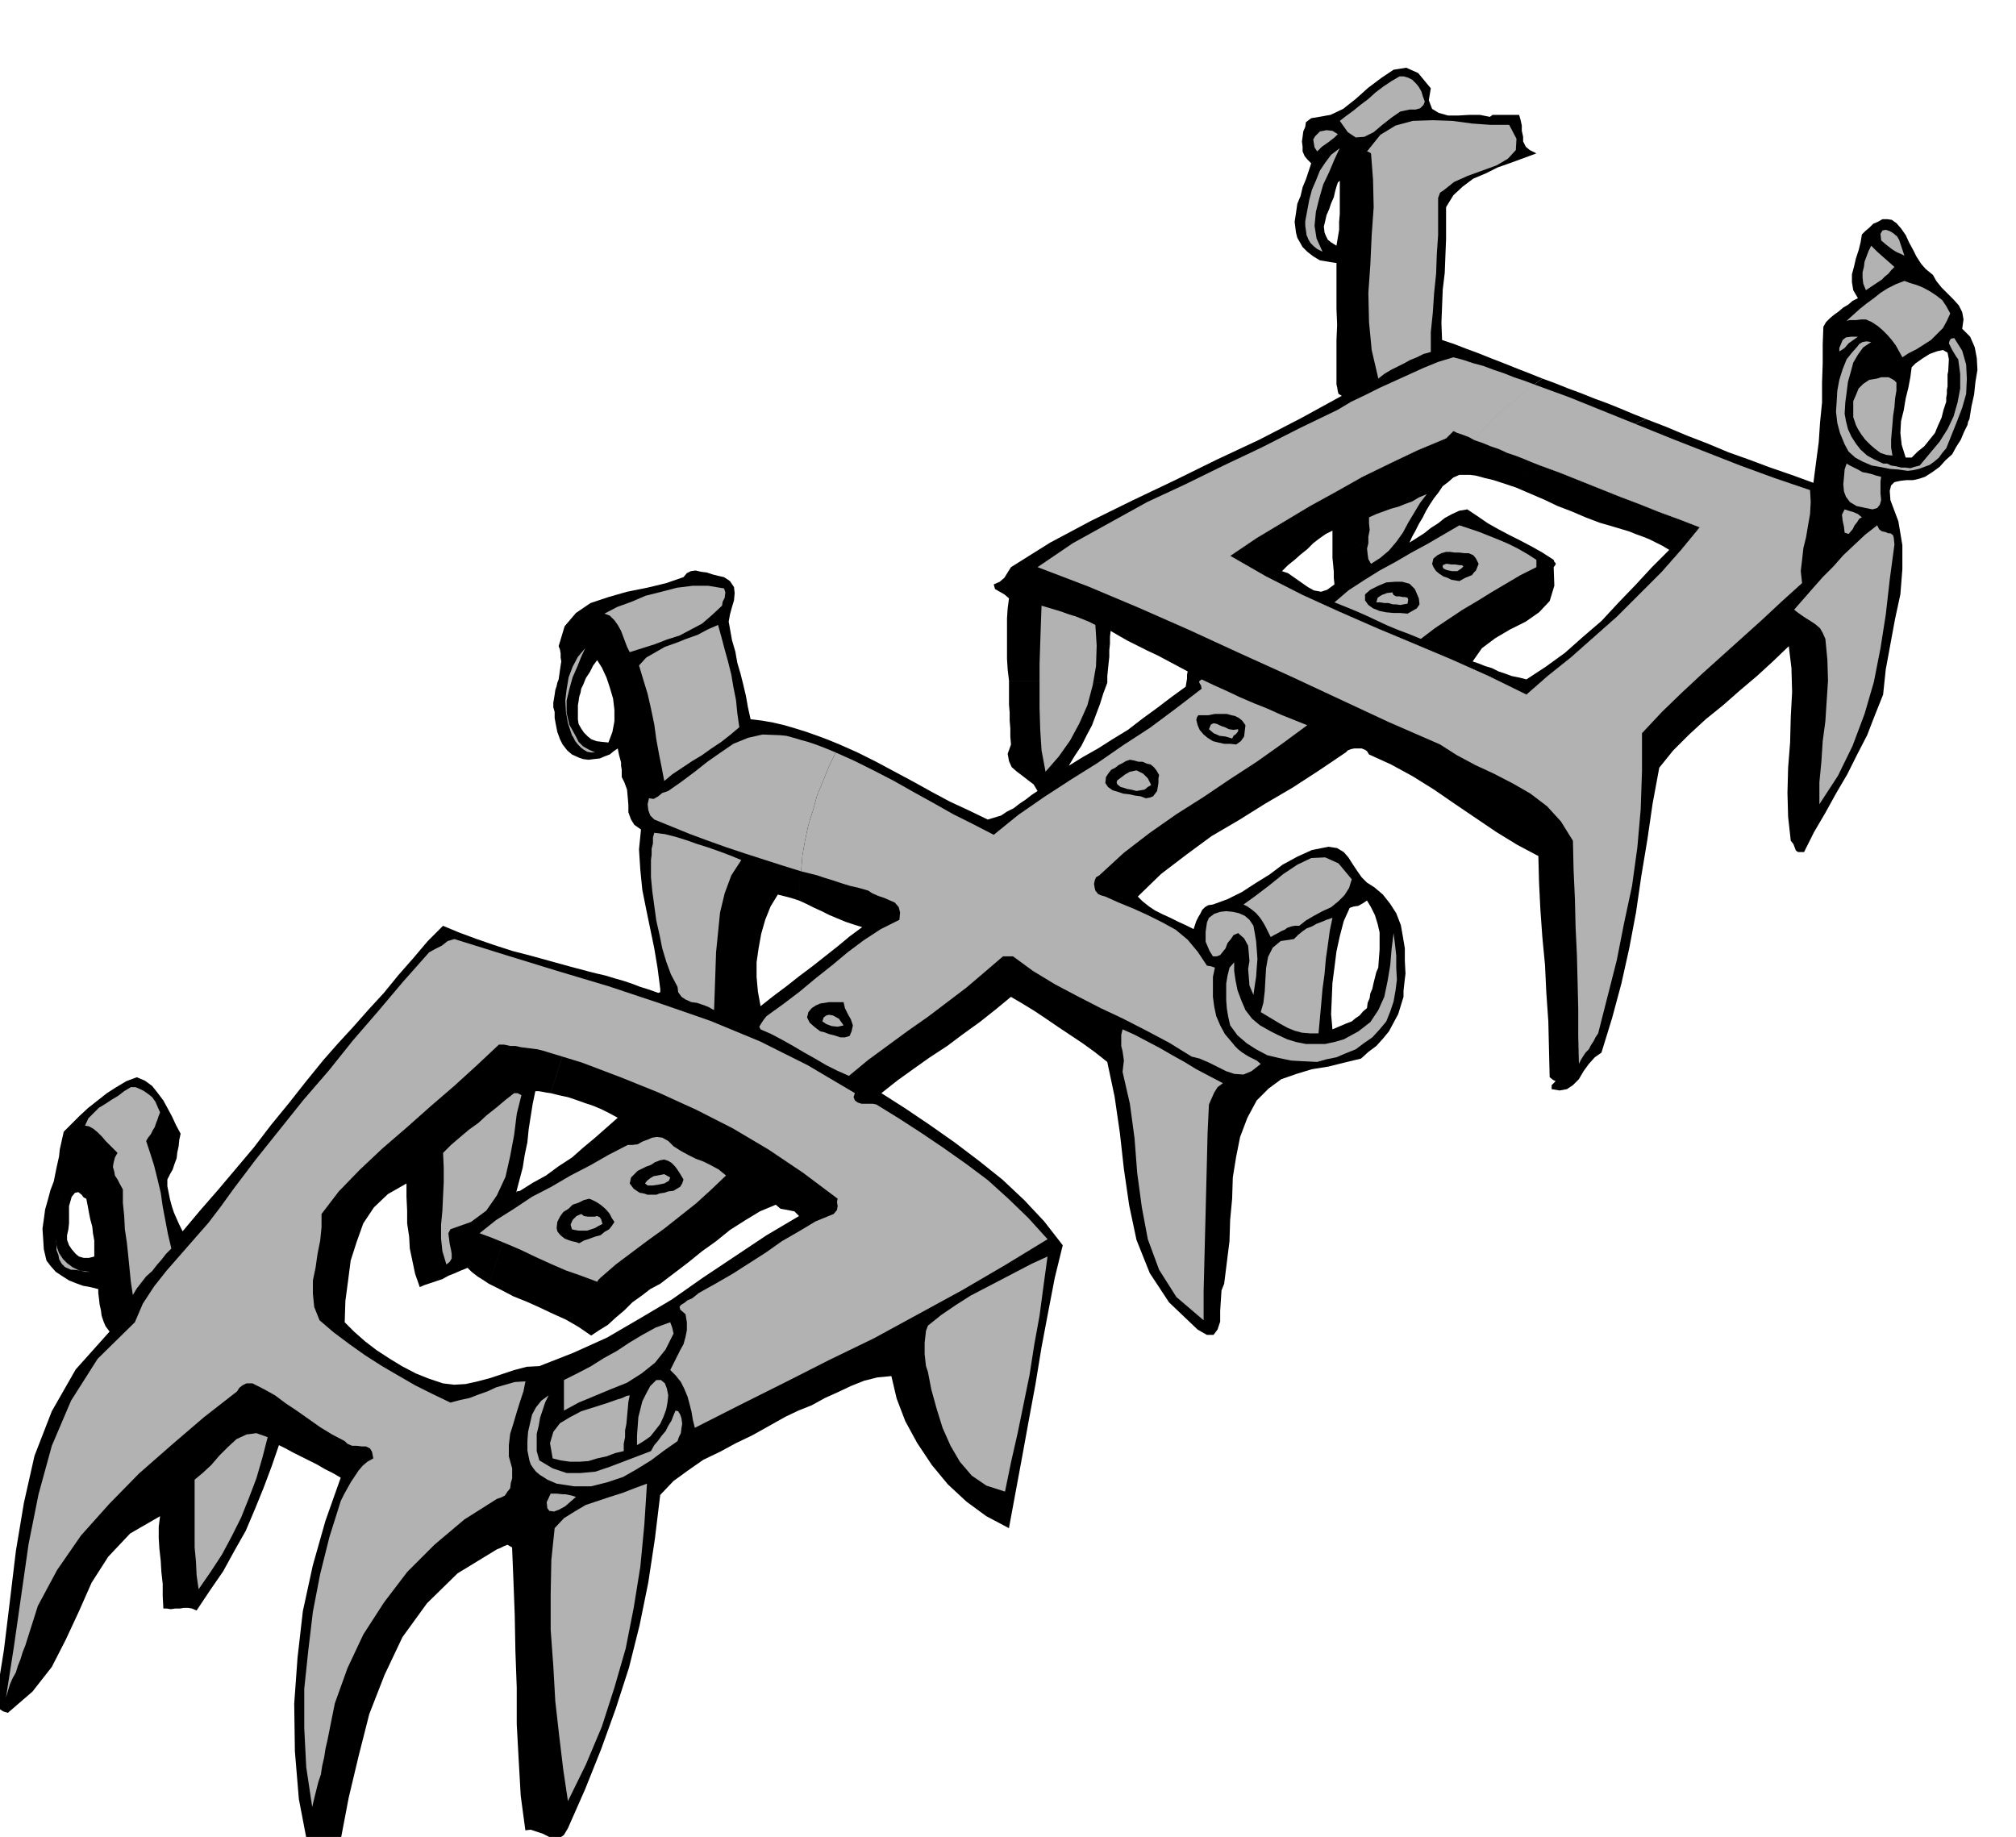
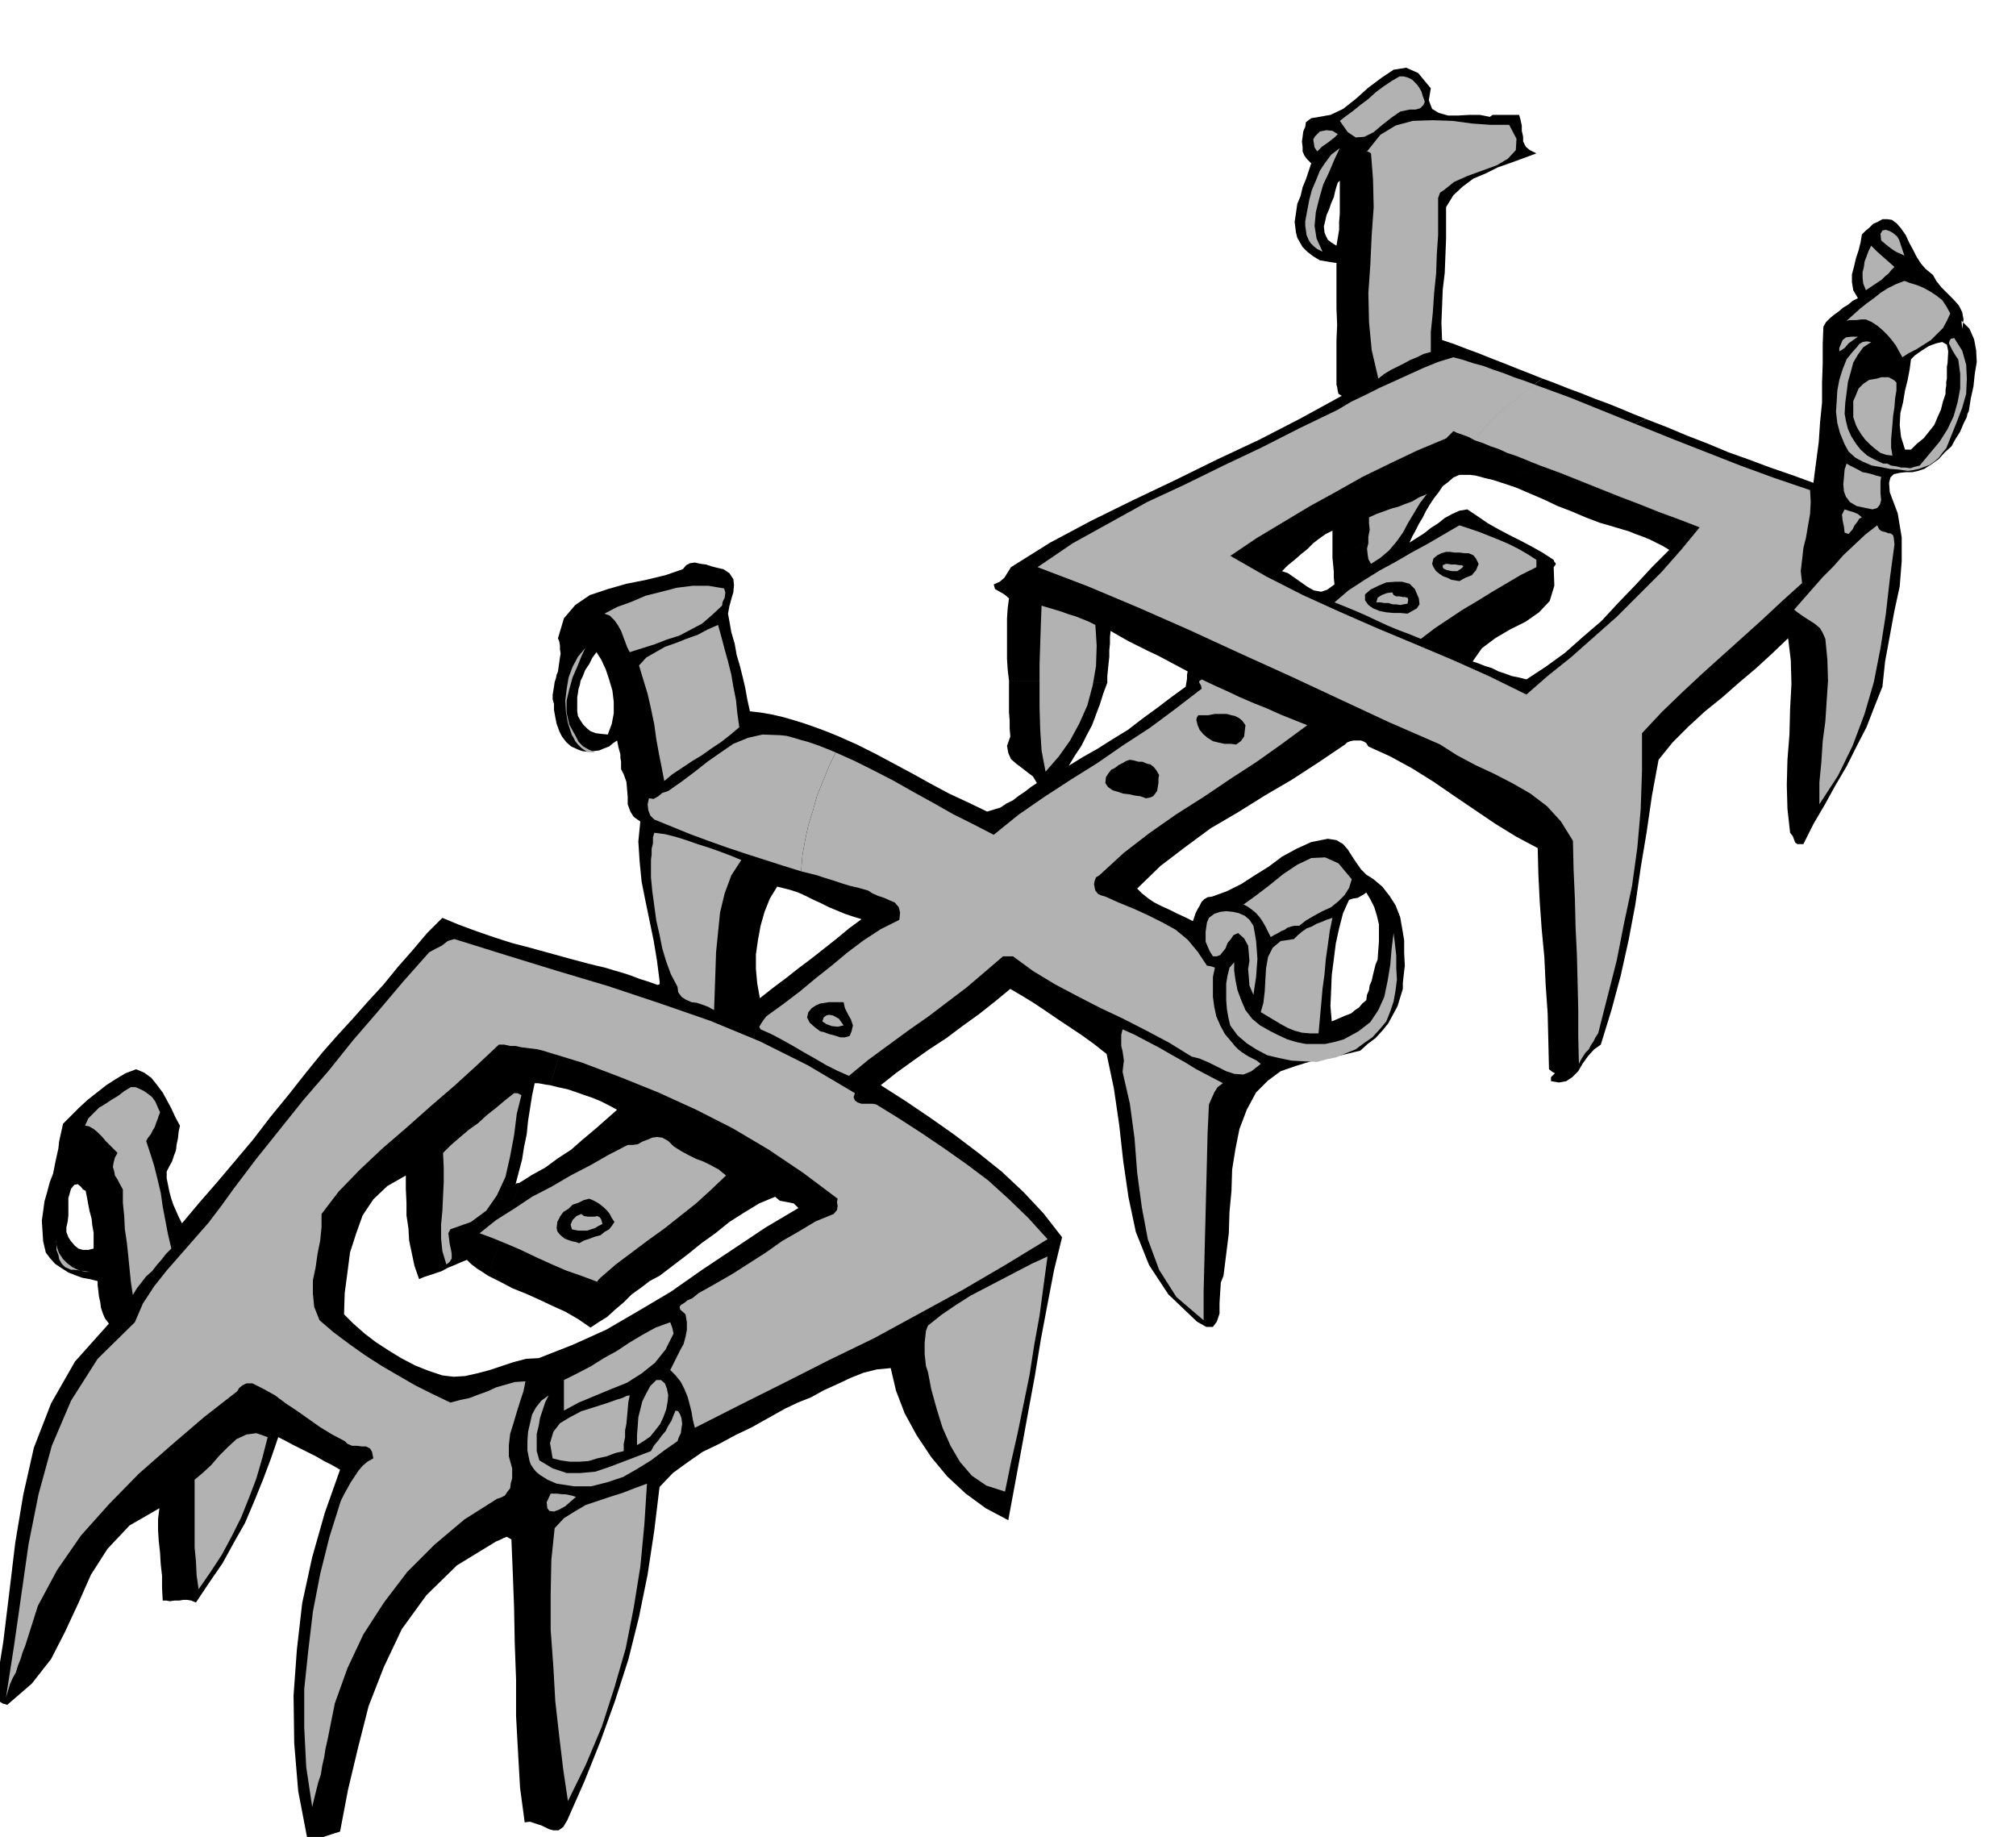
<svg xmlns="http://www.w3.org/2000/svg" fill-rule="evenodd" height="446.891" preserveAspectRatio="none" stroke-linecap="round" viewBox="0 0 3035 2766" width="490.455">
  <style>.brush1{fill:#000}.pen1{stroke:none}.brush2{fill:#b2b2b2}</style>
-   <path class="pen1 brush1" d="m2954 495 2-14-2-11-5-10-8-9-9-9-9-9-8-10-5-9-11-9-7-8-7-11-5-10-6-11-5-11-7-10-7-8-7-5-7-1h-7l-7 4-7 3-6 6-6 5-5 5-2 12-3 12-4 12-3 13-3 11v12l2 12 7 12-8 4-7 6-7 4-7 6-7 5-6 5-6 6-4 7-1 26v29l-1 29v30l-3 30-2 30-4 30-4 31-33-12-32-11-32-12-31-11-31-13-31-12-31-13-31-12-159 70 30 11 30 12 30 12 30 12 29 11 30 12 30 11 31 12-28 34-30 34-33 33-33 33-35 31-35 31-35 28-32 28-57-28-56-25-57-24-55-23-57-25-55-25-55-28-54-31 40-27 40-24 40-24 40-22 39-22 41-20 42-20 43-18 5-5 6-6 6 3 9 3 8 3 9 5 10-14 12-12 13-12 13-11 13-12 14-11 13-11 14-10-20-8-18-7-20-8-18-7-20-8-19-7-18-7-18-6-1-26 1-25 1-25 3-25 1-26 1-25v-48l11-18 14-13 16-12 19-8 18-9 20-7 19-7 19-7-10-5-6-5-4-8v-7l-2-9v-8l-2-9-2-7h-40l-4 3-15-3h-16l-17 1h-15l-14-4-10-6-5-13 3-18-19-23-18-8-19 3-18 12-20 15-19 17-19 15-19 9-6 1-5 1-6 1-6 1-6 1-4 3-4 3-1 7-3 7-1 8-1 7 1 8v7l3 7 4 5 6 6-4 12-4 12-5 12-3 13-5 12-2 14-2 13 2 16 2 8 4 7 4 7 7 7 26-29-1-9 2-8 2-9 4-9 3-9 4-9 2-9 2-7 2-6 3-3v50l-1 12v12l-2 12-2 12-8-5-5-4-3-6-2-5-26 29 9 7 10 6 6 1 6 1 6 1 7 1v69l1 24-1 23v67l1 4 1 6 1 4 5 3-62 34-62 32-64 30-63 31-63 30-63 31-62 33-59 37-5 8-5 8-7 6-9 4 2 7 7 4 7 4 7 6-2 15-1 15v61l1 16 2 17 148 3v-10l1-10 1-10 1-9v-10l1-10v-10l1-9 12 7 14 8 14 7 16 8 15 7 15 8 15 8 15 8-1 5v6l-1 6-1 6-22 16-21 16-22 16-22 17-23 14-22 14-23 13-21 13 9-15 10-15 8-16 8-15 6-16 6-16 5-16 6-16-148-3v36l1 12v12l1 12v12l1 12-5 14 2 11 4 9 8 7 8 6 9 7 8 6 6 10-9 6-9 7-9 6-9 7-10 5-9 6-10 3-10 3-29-14-28-13-28-15-27-15-28-15-28-15-28-14-27-12-14 27-12 29-10 29-8 30-7 29-5 30-4 30-1 31 11 5 12 6 11 5 12 6 12 5 12 5 12 4 13 4-19 14-18 15-19 15-19 15-20 15-19 15-20 15-19 15-4-22-2-22v-22l3-21 4-22 6-21 8-20 11-18 8 2 8 2 7 2 9 3 1-31 4-30 5-30 7-29 8-30 10-29 12-29 14-27-17-7-16-6-17-6-16-5-17-5-17-4-17-3-17-2-4-18-3-17-4-17-4-16-5-17-3-17-5-17-3-17-2-11 2-11 3-11 3-10 1-11-1-9-6-9-9-6-9-2-8-2-9-3-8-1-9-2-7 1-6 3-5 6-26 9-29 7-30 6-28 8-27 9-22 15-17 20-9 30 2 5 1 6v6l1 6-1 6-1 7-1 7-1 7 37 8 4-10 6-9 5-10 6-8 7 11 7 15 5 15 5 17 2 17v17l-3 16-6 16-10-1-8-1-8-3-5-4-6-6-4-6-4-7-1-7v-21l1-6 1-7 2-6 1-6 3-6-37-8-2 5-1 5-2 6-1 7-1 6-1 6v7l2 7v9l2 11 2 10 4 11 4 8 7 9 7 6 11 5 6 2 8 1 8-1 9-1 7-3 8-3 6-5 6-4 2 10 3 11v5l1 6v11l4 8 4 11 1 11 1 12v11l4 11 5 8 10 7-3 30 2 31 3 30 6 30 6 29 6 29 5 30 4 31v5l-3 1-14-5-13-4-13-5-12-4-14-4-13-4-13-3-12-3-58 183 12 3 14 3 12 4 14 5 12 4 12 5 12 6 13 7-17 15-17 15-18 15-17 15-20 13-19 14-20 11-19 12-47 140 18 9 19 10 20 8 20 9 19 9 20 9 19 11 19 13 12-8 13-8 12-11 13-11 12-12 14-10 13-10 15-8 21-16 21-16 21-17 21-15 21-17 22-14 23-14 24-10 7 6 11 2 10 2 7 7-49 29-48 32-48 32-47 33-49 29-48 28-51 23-51 20-19 1-19 5-18 6-18 6-19 5-18 4-17 1-17-2-21-7-20-8-21-11-18-11-20-13-17-13-17-15-14-14 1-32 4-30 4-31 9-28 10-28 16-24 21-20 28-16v20l1 21v19l3 20 1 18 4 19 4 19 7 20 7-3 9-3 9-3 9-3 9-5 10-4 9-4 10-4 6 6 9 7 8 5 9 6 47-140-5 1-1 2 5-19 5-19 3-19 4-19 2-20 3-19 3-19 4-19h5l6 1 5 1 7 1 58-183-30-8-29-8-29-8-27-7-28-9-26-9-27-10-24-10-23 23-22 26-22 25-22 27-23 25-23 26-23 25-22 25-26 32-26 33-27 33-26 34-27 32-27 32-27 31-26 31-5-10-4-9-4-9-3-9-3-11-2-10-2-10v-10l4-8 4-7 3-9 3-8 1-9 2-9 1-10 2-9-7-13-6-13-7-13-6-11-9-12-8-10-11-8-12-5-16 6-15 9-14 9-14 11-14 11-13 12-12 12-12 12-2 9-2 9-2 9-1 10-2 9-2 9-2 10-2 10 23 46v-9l2-7 2-7 5-6 5-1 5 4 3 4 4 2 2 10 2 11 2 10 3 11 1 10 2 11v24l-8 2h-8l-7-2-5-4-6-7-4-6-3-8v-7l2-9 1-9v-17l-23-46-5 13-4 15-4 14-2 15-2 14 1 15 1 16 4 17 6 8 8 9 9 6 11 7 10 4 11 4 11 2 12 3v6l1 8 1 9 2 9 1 8 3 9 3 7 6 8-51 57-36 63-26 67-16 71-12 72-9 75-9 74-12 75 1 6 4 8 6 4 7 2 37-32 29-37 21-41 20-43 19-43 25-39 33-35 45-26-2 16v17l1 16 2 18 1 17 2 18v18l1 19h5l6 1 7-1h7l6-1h6l6 1 7 3 20-30 20-29 17-31 17-30 14-33 13-32 12-32 11-32 10 5 11 6 12 6 12 6 12 6 12 7 12 6 12 7-23 65-19 67-15 69-8 70-5 69 1 72 6 72 14 73 6-2 6-1 6-1h6l6-2 6-2 6-2 7-2 12-63 15-63 16-63 23-59 27-57 37-51 46-45 59-36 5-2 6-3 5-2 7 4 2 49 2 53 1 54 2 55v55l3 55 3 53 7 52 8-1 9 3 9 3 10 5 7 2h8l7-5 6-10 26-59 24-60 22-61 20-62 16-64 13-64 10-66 8-66 20-21 22-16 23-16 25-12 24-13 25-12 25-14 25-14 19-9 20-8 20-11 20-9 19-9 20-8 20-5 21-2 8 34 13 34 18 33 22 33 24 29 28 26 30 22 34 18 10-54 10-54 10-55 10-54 9-55 10-53 10-52 12-49-28-36-30-32-33-31-35-28-37-28-37-26-37-25-36-23 24-19 25-18 24-17 26-17 24-18 25-18 24-19 23-19 17 10 18 11 18 12 19 13 18 12 18 12 18 13 19 15 11 52 8 55 6 54 8 55 11 52 20 50 29 44 43 41 14 8h10l6-8 4-12v-16l1-16 1-15 4-10 4-32 4-32 1-32 3-32 1-32 5-31 6-30 11-29 14-26 18-18 19-14 23-8 23-7 25-4 24-6 25-6 11-10 12-9 10-11 9-11 7-13 7-13 4-13 4-13v-9l1-9 1-9 1-8-41-9-3 7-2 8-2 8-2 9-3 7-1 7-3 7-1 8-6 5-5 6-6 4-6 5-8 3-7 3-7 3-7 3-2-23 1-23 1-24 3-23 3-24 5-23 6-23 9-20 6-2 7-1 7-4 6-4 6 10 6 12 4 13 3 13v26l-1 13-1 14 41 9-1-19v-19l-3-18-3-17-7-18-9-14-11-14-13-11-11-7-8-8-7-10-6-9-7-11-7-8-10-6-13-2-25 5-22 10-22 12-20 15-21 13-20 13-22 11-22 8-7 1-5 3-4 4-3 6-3 5-3 6-2 6-2 6-12-6-11-5-12-6-11-5-12-6-9-6-10-8-7-7 35-34 38-29 38-28 41-24 40-25 41-24 40-26 40-27 3-3 5-2 5-1h11l5 2 3 2 3 5 33 15 33 18 32 20 32 22 31 21 31 21 31 19 32 17 1 39 2 41 3 42 4 42 2 42 3 43 1 42 1 42 5 4 4 2-6 6v6l12 2 11-2 9-6 9-9 7-12 8-11 9-10 10-7 16-52 14-52 12-54 10-53 8-55 9-54 8-55 10-54 21-26 24-24 25-23 26-21 25-22 26-22 24-22 24-23 4 33 1 36-2 37-1 39-3 38-1 38 1 36 4 36 4 5 3 8 1 2 3 2h9l15-30 17-29 16-29 17-29 15-30 15-29 12-31 12-30 4-38 7-38 7-38 8-37 3-38v-36l-6-36-12-32-1-14 2-8 5-5 9-2 9-1h10l9-2 9-3 11-7 11-8 9-10 10-9 6-11 7-11 5-12 5-10 1-5 2-4-35-26-4 12-3 12-5 11-5 12-8 10-8 10-10 8-9 9h-9l-6-19-2-18 1-18 4-16 3-18 4-16 3-16 2-15 6-6 10-7 11-7 11-4 9-2 7 4 2 10-1 18-1 5v18l-1 5v6l-1 6v6l35 26 3-19 4-18 2-19 3-18-1-18-3-16-7-16-12-12z" />
+   <path class="pen1 brush1" d="m2954 495 2-14-2-11-5-10-8-9-9-9-9-9-8-10-5-9-11-9-7-8-7-11-5-10-6-11-5-11-7-10-7-8-7-5-7-1h-7l-7 4-7 3-6 6-6 5-5 5-2 12-3 12-4 12-3 13-3 11v12l2 12 7 12-8 4-7 6-7 4-7 6-7 5-6 5-6 6-4 7-1 26v29l-1 29v30l-3 30-2 30-4 30-4 31-33-12-32-11-32-12-31-11-31-13-31-12-31-13-31-12-159 70 30 11 30 12 30 12 30 12 29 11 30 12 30 11 31 12-28 34-30 34-33 33-33 33-35 31-35 31-35 28-32 28-57-28-56-25-57-24-55-23-57-25-55-25-55-28-54-31 40-27 40-24 40-24 40-22 39-22 41-20 42-20 43-18 5-5 6-6 6 3 9 3 8 3 9 5 10-14 12-12 13-12 13-11 13-12 14-11 13-11 14-10-20-8-18-7-20-8-18-7-20-8-19-7-18-7-18-6-1-26 1-25 1-25 3-25 1-26 1-25v-48l11-18 14-13 16-12 19-8 18-9 20-7 19-7 19-7-10-5-6-5-4-8v-7l-2-9v-8l-2-9-2-7h-40l-4 3-15-3h-16l-17 1h-15l-14-4-10-6-5-13 3-18-19-23-18-8-19 3-18 12-20 15-19 17-19 15-19 9-6 1-5 1-6 1-6 1-6 1-4 3-4 3-1 7-3 7-1 8-1 7 1 8v7l3 7 4 5 6 6-4 12-4 12-5 12-3 13-5 12-2 14-2 13 2 16 2 8 4 7 4 7 7 7 26-29-1-9 2-8 2-9 4-9 3-9 4-9 2-9 2-7 2-6 3-3v50l-1 12v12l-2 12-2 12-8-5-5-4-3-6-2-5-26 29 9 7 10 6 6 1 6 1 6 1 7 1v69l1 24-1 23v67l1 4 1 6 1 4 5 3-62 34-62 32-64 30-63 31-63 30-63 31-62 33-59 37-5 8-5 8-7 6-9 4 2 7 7 4 7 4 7 6-2 15-1 15v61l1 16 2 17 148 3v-10l1-10 1-10 1-9v-10l1-10v-10l1-9 12 7 14 8 14 7 16 8 15 7 15 8 15 8 15 8-1 5v6l-1 6-1 6-22 16-21 16-22 16-22 17-23 14-22 14-23 13-21 13 9-15 10-15 8-16 8-15 6-16 6-16 5-16 6-16-148-3v36v12l1 12v12l1 12-5 14 2 11 4 9 8 7 8 6 9 7 8 6 6 10-9 6-9 7-9 6-9 7-10 5-9 6-10 3-10 3-29-14-28-13-28-15-27-15-28-15-28-15-28-14-27-12-14 27-12 29-10 29-8 30-7 29-5 30-4 30-1 31 11 5 12 6 11 5 12 6 12 5 12 5 12 4 13 4-19 14-18 15-19 15-19 15-20 15-19 15-20 15-19 15-4-22-2-22v-22l3-21 4-22 6-21 8-20 11-18 8 2 8 2 7 2 9 3 1-31 4-30 5-30 7-29 8-30 10-29 12-29 14-27-17-7-16-6-17-6-16-5-17-5-17-4-17-3-17-2-4-18-3-17-4-17-4-16-5-17-3-17-5-17-3-17-2-11 2-11 3-11 3-10 1-11-1-9-6-9-9-6-9-2-8-2-9-3-8-1-9-2-7 1-6 3-5 6-26 9-29 7-30 6-28 8-27 9-22 15-17 20-9 30 2 5 1 6v6l1 6-1 6-1 7-1 7-1 7 37 8 4-10 6-9 5-10 6-8 7 11 7 15 5 15 5 17 2 17v17l-3 16-6 16-10-1-8-1-8-3-5-4-6-6-4-6-4-7-1-7v-21l1-6 1-7 2-6 1-6 3-6-37-8-2 5-1 5-2 6-1 7-1 6-1 6v7l2 7v9l2 11 2 10 4 11 4 8 7 9 7 6 11 5 6 2 8 1 8-1 9-1 7-3 8-3 6-5 6-4 2 10 3 11v5l1 6v11l4 8 4 11 1 11 1 12v11l4 11 5 8 10 7-3 30 2 31 3 30 6 30 6 29 6 29 5 30 4 31v5l-3 1-14-5-13-4-13-5-12-4-14-4-13-4-13-3-12-3-58 183 12 3 14 3 12 4 14 5 12 4 12 5 12 6 13 7-17 15-17 15-18 15-17 15-20 13-19 14-20 11-19 12-47 140 18 9 19 10 20 8 20 9 19 9 20 9 19 11 19 13 12-8 13-8 12-11 13-11 12-12 14-10 13-10 15-8 21-16 21-16 21-17 21-15 21-17 22-14 23-14 24-10 7 6 11 2 10 2 7 7-49 29-48 32-48 32-47 33-49 29-48 28-51 23-51 20-19 1-19 5-18 6-18 6-19 5-18 4-17 1-17-2-21-7-20-8-21-11-18-11-20-13-17-13-17-15-14-14 1-32 4-30 4-31 9-28 10-28 16-24 21-20 28-16v20l1 21v19l3 20 1 18 4 19 4 19 7 20 7-3 9-3 9-3 9-3 9-5 10-4 9-4 10-4 6 6 9 7 8 5 9 6 47-140-5 1-1 2 5-19 5-19 3-19 4-19 2-20 3-19 3-19 4-19h5l6 1 5 1 7 1 58-183-30-8-29-8-29-8-27-7-28-9-26-9-27-10-24-10-23 23-22 26-22 25-22 27-23 25-23 26-23 25-22 25-26 32-26 33-27 33-26 34-27 32-27 32-27 31-26 31-5-10-4-9-4-9-3-9-3-11-2-10-2-10v-10l4-8 4-7 3-9 3-8 1-9 2-9 1-10 2-9-7-13-6-13-7-13-6-11-9-12-8-10-11-8-12-5-16 6-15 9-14 9-14 11-14 11-13 12-12 12-12 12-2 9-2 9-2 9-1 10-2 9-2 9-2 10-2 10 23 46v-9l2-7 2-7 5-6 5-1 5 4 3 4 4 2 2 10 2 11 2 10 3 11 1 10 2 11v24l-8 2h-8l-7-2-5-4-6-7-4-6-3-8v-7l2-9 1-9v-17l-23-46-5 13-4 15-4 14-2 15-2 14 1 15 1 16 4 17 6 8 8 9 9 6 11 7 10 4 11 4 11 2 12 3v6l1 8 1 9 2 9 1 8 3 9 3 7 6 8-51 57-36 63-26 67-16 71-12 72-9 75-9 74-12 75 1 6 4 8 6 4 7 2 37-32 29-37 21-41 20-43 19-43 25-39 33-35 45-26-2 16v17l1 16 2 18 1 17 2 18v18l1 19h5l6 1 7-1h7l6-1h6l6 1 7 3 20-30 20-29 17-31 17-30 14-33 13-32 12-32 11-32 10 5 11 6 12 6 12 6 12 6 12 7 12 6 12 7-23 65-19 67-15 69-8 70-5 69 1 72 6 72 14 73 6-2 6-1 6-1h6l6-2 6-2 6-2 7-2 12-63 15-63 16-63 23-59 27-57 37-51 46-45 59-36 5-2 6-3 5-2 7 4 2 49 2 53 1 54 2 55v55l3 55 3 53 7 52 8-1 9 3 9 3 10 5 7 2h8l7-5 6-10 26-59 24-60 22-61 20-62 16-64 13-64 10-66 8-66 20-21 22-16 23-16 25-12 24-13 25-12 25-14 25-14 19-9 20-8 20-11 20-9 19-9 20-8 20-5 21-2 8 34 13 34 18 33 22 33 24 29 28 26 30 22 34 18 10-54 10-54 10-55 10-54 9-55 10-53 10-52 12-49-28-36-30-32-33-31-35-28-37-28-37-26-37-25-36-23 24-19 25-18 24-17 26-17 24-18 25-18 24-19 23-19 17 10 18 11 18 12 19 13 18 12 18 12 18 13 19 15 11 52 8 55 6 54 8 55 11 52 20 50 29 44 43 41 14 8h10l6-8 4-12v-16l1-16 1-15 4-10 4-32 4-32 1-32 3-32 1-32 5-31 6-30 11-29 14-26 18-18 19-14 23-8 23-7 25-4 24-6 25-6 11-10 12-9 10-11 9-11 7-13 7-13 4-13 4-13v-9l1-9 1-9 1-8-41-9-3 7-2 8-2 8-2 9-3 7-1 7-3 7-1 8-6 5-5 6-6 4-6 5-8 3-7 3-7 3-7 3-2-23 1-23 1-24 3-23 3-24 5-23 6-23 9-20 6-2 7-1 7-4 6-4 6 10 6 12 4 13 3 13v26l-1 13-1 14 41 9-1-19v-19l-3-18-3-17-7-18-9-14-11-14-13-11-11-7-8-8-7-10-6-9-7-11-7-8-10-6-13-2-25 5-22 10-22 12-20 15-21 13-20 13-22 11-22 8-7 1-5 3-4 4-3 6-3 5-3 6-2 6-2 6-12-6-11-5-12-6-11-5-12-6-9-6-10-8-7-7 35-34 38-29 38-28 41-24 40-25 41-24 40-26 40-27 3-3 5-2 5-1h11l5 2 3 2 3 5 33 15 33 18 32 20 32 22 31 21 31 21 31 19 32 17 1 39 2 41 3 42 4 42 2 42 3 43 1 42 1 42 5 4 4 2-6 6v6l12 2 11-2 9-6 9-9 7-12 8-11 9-10 10-7 16-52 14-52 12-54 10-53 8-55 9-54 8-55 10-54 21-26 24-24 25-23 26-21 25-22 26-22 24-22 24-23 4 33 1 36-2 37-1 39-3 38-1 38 1 36 4 36 4 5 3 8 1 2 3 2h9l15-30 17-29 16-29 17-29 15-30 15-29 12-31 12-30 4-38 7-38 7-38 8-37 3-38v-36l-6-36-12-32-1-14 2-8 5-5 9-2 9-1h10l9-2 9-3 11-7 11-8 9-10 10-9 6-11 7-11 5-12 5-10 1-5 2-4-35-26-4 12-3 12-5 11-5 12-8 10-8 10-10 8-9 9h-9l-6-19-2-18 1-18 4-16 3-18 4-16 3-16 2-15 6-6 10-7 11-7 11-4 9-2 7 4 2 10-1 18-1 5v18l-1 5v6l-1 6v6l35 26 3-19 4-18 2-19 3-18-1-18-3-16-7-16-12-12z" />
  <path class="pen1 brush2" d="m2145 153-2 5-5 5-7 2h-9l-14 3-13 9-14 11-13 11-14 7-13 1-12-8-12-17 9-7 11-8 11-9 12-9 11-10 12-9 12-8 12-7h6l7 2 6 3 6 6 4 5 4 7 2 7 3 8zm-162 75-4-6-1-6-1-6 3-5 7-7 10-2 9 1 8 5-5 5-9 7-10 7-7 7zm8 151-8-4-5-4-5-5-3-5-3-7-1-7-1-7v-7l3-16 3-16 4-15 6-14 6-15 8-12 9-12 13-10-8 17-8 19-9 19-6 21-5 20-2 21 3 19 9 20zm876 6-6-3-5-2-5-3-3-2-9-7-7-6-1-10 3-5 5-1 6 2 5 3 6 5 3 5 2 6 3 9 3 9zm-15 17-5 5-4 5-5 4-5 5-6 4-6 4-6 4-6 4-4-10-1-9v-8l2-8 1-8 3-8 3-8 4-8 9 9 9 8 8 7 9 8zm84 70-5 11-6 11-9 9-9 9-11 7-11 7-12 6-9 6-5-9-5-9-6-8-6-7-8-8-7-6-9-6-9-4h-7l-8 1h-9l-5 1 10-9 10-9 10-8 11-8 10-8 11-7 12-6 13-5 8 3 10 3 10 4 11 6 9 6 9 7 6 9 6 11zm-162 40 5-4 8-1h16-6l-7 5-7 5-6 7-6 4-2 1v-5l5-12z" />
  <path class="pen1 brush2" d="m2930 675-6 7-5 7-7 6-7 5-8 3-8 3-9 2-8 1-14-2-13-1-15-3-12-2-14-6-11-6-10-9-6-11-7-17-4-15-2-17 1-15 1-17 3-16 5-16 6-15 8-10 8-9 3-4 5-3 6-1 7 1-12 8-8 11-7 12-4 15-4 14-2 16-2 15-1 17 2 11 3 12 5 11 7 11 7 9 10 9 11 6 13 6h6l6 3 7 1 8 2h6l8 1 6-2 8-2 15-18 15-18 12-19 9-19 6-21 4-21v-22l-3-22-3-4-3-5-3-5-2-4-3-6 1-4 2-3 5-1 12 19 6 21 1 21-1 23-6 21-8 21-8 20-8 20z" />
  <path class="pen1 brush2" d="m2855 588-2 12-1 13-2 13-1 13-1 11-1 12v12l2 12-9-1-9-3-8-6-7-6-8-8-6-8-5-8-3-6-4-12v-24l4-9 4-10 7-7 9-6 12-2 6-2h11l6 3 3 2 3 3v12zm-23 130-1 7v18l1 10-2 7-4 5-7 2-10-2-14-3-10-6-6-8-3-8-1-11 1-10 1-12 3-9 5 3 6 3 6 3 7 4 6 1 8 2 6 2 8 2zm-29 61-4 2-3 5-4 5-3 6-6 7-6-2-1-9-2-9-1-9 4-8 6 2 7 2 7 3 6 5zm49 41-7 52-6 53-8 51-10 51-14 48-18 48-22 45-28 43v-33l3-31 2-31 4-30 2-31 2-30-1-32-3-31-4-9-4-7-7-6-6-4-8-5-6-4-7-5-5-4 14-16 14-16 15-17 16-16 15-17 17-16 16-15 18-14 3 6 4 3 5 1 5 2h3l4 3 1 4 1 10zm-1765 92-15 14-15 13-17 9-17 9-19 6-18 7-19 6-19 6-4-8-3-8-3-8-3-8-5-9-5-7-7-7-8-3 19-10 22-8 21-9 24-6 23-6 24-3h23l24 4 2 6-1 8-3 6-1 6zm562 29 2 31-1 31-5 29-8 30-12 27-14 26-17 24-20 23-6-32-2-31-1-33v-66l1-31 1-30 1-27 10 3 10 3 10 3 11 4 10 3 10 4 10 4 10 5zm-568 0 5 18 5 19 5 18 5 20 3 18 4 20 2 20 3 21-13 11-14 11-15 10-14 10-15 9-15 10-15 10-12 10-4-21-4-20-4-22-3-22-5-24-5-22-7-23-6-20 11-12 14-8 14-8 17-6 15-6 17-6 15-8 16-7zm-214 168 4 8 7 7 9 5 9 4h-6l-6-1-5-3-4-3-5-5-4-5-3-6-2-3-6-18-3-17-1-17 2-17 3-18 6-16 8-15 11-13-6 13-6 15-7 16-5 18-4 17v18l4 18 10 18zm249 186-15 23-10 27-7 29-3 30-3 30-1 30-1 29-1 28-9-5-8-3-9-3-8-1-9-4-6-4-5-7-1-8-10-19-7-19-6-20-4-20-5-22-3-22-3-22-2-21v-26l1-8v-9l2-8v-9l2-7 16 2 16 4 16 5 17 6 16 5 17 6 16 6 17 7zm919 29-4 13-7 11-9 9-11 9-13 6-13 7-12 7-10 8h-7l-5 1-6 2-4 3-5 2-5 3-6 3-5 3-4-8-4-8-4-7-4-6-6-7-6-5-7-5-6-3 18-13 21-16 21-17 21-14 21-10 21-1 20 9 20 24zm-148 70 2 11 2 12 1 13 1 14-1 13-1 14-2 13-2 14-6-14-1-13-1-12 2-12-1-12-1-11-6-11-9-8-7 3-4 6-5 6-3 8-4 5-4 5-5 2h-6l-5-8-3-7-3-7v-15l1-7 1-7 3-7 8-6 9-3 9-1 10 1 9 2 9 4 7 6 6 9zm119-12-4 19-3 22-3 21-2 23-3 22-2 23-2 22-2 22h-13l-12-1-11-3-10-4-11-6-10-6-10-6-10-6 4-14 2-17 1-18 1-17 3-17 7-14 12-10 20-3 6-6 6-5 7-5 8-3 7-4 8-3 7-3 9-3z" />
  <path class="pen1 brush2" d="m2087 1538-10 12-11 12-13 9-12 9-15 6-14 6-15 3-14 4-21-1-18-1-19-4-17-4-17-9-14-9-14-12-11-15-3-13-2-12-1-13v-25l2-12 3-12 7-8v13l2 14 3 15 6 16 6 14 10 13 12 10 16 9 12 6 13 6 13 4 15 3h29l14-3 14-4 22-12 18-14 12-18 9-20 5-24 4-24 2-24 3-24 2 16 2 18v18l1 18-2 16-3 17-5 15-6 15zm-246 93-8 6-5 8-4 9-4 9-2 42-1 41-1 40-1 40-1 39-1 40-1 40v43l-41-35-26-41-17-46-9-48-7-52-4-52-7-52-11-48 1-9 1-8-1-7-1-7-2-8v-17l2-8 18 8 19 10 19 10 19 11 18 10 18 11 19 10 21 11zm-1600 44-2 5-2 6-2 5-2 6-3 5-3 6-4 5-3 5 6 18 6 19 5 20 5 21 3 21 4 21 4 21 5 21-8 8-7 9-7 8-7 9-9 8-7 9-7 9-6 10-3-20-2-20-2-20-2-19-3-20-1-20-2-20v-20l-5-9-3-6-4-6-1-6-2-7 1-6 2-8 4-7-6-6-6-6-6-6-5-6-7-7-6-5-7-4-6-1 5-11 8-8 8-8 10-6 9-6 10-6 9-7 10-6h7l7 3 6 3 7 5 5 4 5 7 3 7 4 9zm544-26-7 28-4 32-6 32-7 31-13 28-16 23-23 17-31 11-3 6 1 8 1 8 2 9 1 6v7l-3 5-5 4-6-20-2-19v-21l2-21 1-22 1-21v-22l-1-22 12-12 14-12 13-11 14-10 13-12 14-11 13-11 14-11h5l6 3zm308 121-22 21-23 21-24 19-24 19-25 18-24 18-24 18-23 20-3 3-2 3-24-9-23-8-23-10-22-10-23-11-21-9-22-9-19-7 25-20 27-17 27-18 29-15 29-17 29-15 28-16 29-15h7l8-1 7-4 8-3 7-3 7-1 8 1 9 5 8 8 11 7 11 6 12 6 11 4 12 6 11 6 11 9z" />
-   <path class="pen1 brush1" d="m1029 1776-2 6-3 5-5 3-5 3-8 1-6 2-7 1-5 2h-13l-6-2-6-1-9-6-6-8 2-9 5-5 5-5 6-3 6-3 8-3 6-4 8-3 6-1 6 2 5 3 5 5 3 4 4 6 3 5 3 5z" />
  <path class="pen1 brush2" d="m1009 1773-2 5-7 4-10 2-7 1h-8l-4-3 3-4 5-4 5-3 6-1 10-2 9 5z" />
  <path class="pen1 brush1" d="m925 1840-4 6-4 5-7 4-6 5-8 2-8 3-9 3-7 4-6-2-5-1-6-2-5-2-5-4-3-3-3-4-1-5 1-9 4-8 5-7 8-5 6-6 9-3 8-4 8-2 5 2 6 3 6 4 6 5 4 4 4 5 3 6 4 6z" />
  <path class="pen1 brush2" d="m907 1843-6 3-5 3-6 2-6 2h-13l-6-1-4-1-2-7 3-7 6-6 7-3 4 3 6 1h10l4-1 4 2 2 3 2 7zm-779 72h13-6l-8-1-7-1-8-1h-5l-9-4-5-5-4-7-1-6-3-8v-7l-1-8v-7 9l2 10 3 8 6 9 6 6 8 6 8 4 11 3zm1449-23-6 44-6 45-8 44-7 45-9 44-9 44-10 44-9 44-28-9-22-15-18-21-14-24-12-27-9-29-8-29-5-26-3-9-1-9-1-9v-17l1-9 1-9 3-8 20-16 22-15 22-14 23-12 23-12 23-12 23-12 24-11zm-563 116-12 24-16 20-20 16-22 14-25 10-24 10-24 10-22 12v-46l20-10 21-11 19-12 20-11 18-12 20-12 20-11 22-8 3 8 2 9zm-8 93-1 10-2 11-4 11-5 11-7 9-8 10-10 7-10 6v-15l1-13 1-14 3-12 3-12 6-12 6-11 9-9h7l6 5 3 8 2 10z" />
  <path class="pen1 brush2" d="m826 2101-5 10-4 12-4 12-2 12-3 12v26l4 14 20 12 21 7h21l22-2 21-7 21-8 21-8 21-8 5-9 6-7 5-7 6-7 4-8 5-8 3-8 3-7 4 1 3 5 2 6 1 8-1 6-1 8-3 6-2 6-20 14-20 15-21 13-21 12-24 8-24 6h-26l-26-4-7-3-7-3-6-4-5-3-6-5-4-5-4-6-2-6-3-15v-14l1-14 3-13 3-13 6-11 8-10 11-8z" />
  <path class="pen1 brush2" d="m939 2185-13 3-13 5-14 3-13 4-14 1h-14l-14-2-12-3-4-23 5-17 10-13 15-9 17-9 19-6 19-6 17-6 4-1 5-2 4-2 5-1-2 10-1 11-1 11-1 11-2 10v10l-2 10v11zm-536-21-8 31-9 31-11 29-12 30-14 28-15 28-17 26-18 26-3-21-1-21-2-21v-102l12-10 13-12 12-14 13-13 13-12 15-7 15-2 17 6zm571 70-4 62-6 63-10 62-12 61-17 59-19 59-24 57-27 55-7-47-6-50-6-53-3-53-4-55v-53l1-52 5-48 14-15 16-10 17-10 18-6 18-6 19-6 18-7 19-7zm-107 20-8 7-8 7-9 5-8 3-7-1-3-4-1-9 6-13h9l9 1h4l5 1 5 1 6 2z" />
  <path class="pen1 brush1" d="m2261 727 21 7 21 9 21 9 21 10 21 8 21 9 21 8 24 7 10 3 10 3 10 4 11 4 10 4 10 5 10 5 10 6-26 26-25 27-26 27-25 27-28 24-27 24-29 21-29 19-12-3-10-2-11-4-9-3-10-5-10-3-10-4-9-3 14-20 20-15 22-13 24-12 20-14 16-17 7-23-1-28 3-4v-2l-2-2-1-3-17-11-16-9-17-9-16-8-17-9-16-9-16-11-15-10-12 2-11 5-11 6-10 8-11 7-10 8-11 7-11 7 4-9 5-9 5-10 6-10-136 61 1 10 1 11v9l1 10-11 8-9 3-11-2-9-5-10-7-10-7-10-7-9-3 9-9 10-8 9-8 10-8 9-9 9-7 10-7 10-5v41l136-61 5-10 6-10 6-9 7-9 6-9 8-6 8-7 9-4h16l8 1 8 2 7 2 9 2 7 2 9 3 58-26-17-7-16-7-17-7-16-6-17-7-16-6-16-6-16-6-6 6-5 5-43 18-42 20-41 20-39 22-40 22-40 24-40 24-40 27 54 31 55 28 55 25 57 25 55 23 57 24 56 25 57 28 32-28 35-28 35-31 35-31 33-33 33-33 30-34 28-34-31-12-30-11-30-12-29-11-30-12-30-12-30-12-30-11-58 26z" />
  <path class="pen1 brush2" d="m2064 849-4-7-1-7-1-9 2-8v-10l2-10-1-10v-9l11-5 11-4 11-4 11-3 10-4 11-4 10-6 12-5-10 13-9 15-9 15-8 15-10 14-11 13-13 11-14 9zm-890 258-26-1-22 5-22 9-19 13-20 14-19 15-20 15-20 14-9 3-6 5-7 4-7-1-2 9 1 9 3 8 6 6 27 11 27 11 27 10 28 10 27 9 28 9 28 9 29 9 2-24 4-23 5-23 7-22 6-22 9-22 9-22 10-21-12-5-10-4-11-4-9-3-11-3-10-3-11-3-10-1z" />
  <path class="pen1 brush2" d="m1855 1570-11-13-7-13-6-14-3-14-2-15v-30l3-14-6-2-6-1-14-21-15-18-18-15-20-11-22-11-22-10-22-9-20-9-7-2-4-2-4-5-1-4-1-6 1-5 2-5 5-3 37-34 39-30 40-28 41-26 40-27 40-26 38-27 38-28-20-8-20-8-20-9-20-8-21-9-19-9-20-9-19-9-4 3 1 3 2 3 1 5-39 30-39 29-40 26-39 27-40 25-40 26-39 27-37 30-31-16-30-15-30-17-29-16-30-17-29-15-30-15-29-13-10 21-9 22-9 22-6 22-7 22-5 23-4 23-2 24 12 3 12 3 12 4 13 4 12 4 13 4 13 3 14 4 6 4 9 4 9 3 9 4 7 3 6 7 2 8-1 11-28 14-26 17-24 18-24 20-24 19-24 20-25 19-25 18-4 5-4 6-3 5 2 4 16 7 17 9 16 9 17 10 16 9 17 10 16 8 18 8 29-24 30-22 30-22 30-21 29-22 29-22 27-23 28-24h15l30 22 33 20 34 18 35 18 34 16 35 18 34 18 34 21 12 3 14 6 12 6 14 7 12 4 14 1 12-5 14-11-6-5-6-3-6-3-5-3-6-4-5-4-5-5-4-5zm-536 93-5-1h-17l-6-2-4-3-2-5 2-6-71-42-72-36-75-31-75-26-78-26-77-23-78-24-77-24-10 3-9 7-10 5-9 5-39 44-38 45-38 44-36 45-38 44-36 45-36 45-34 45-18 25-19 25-21 24-21 24-21 24-19 24-17 26-12 28-56 55-40 63-29 68-20 73-15 75-11 77-11 77-12 77 3-10 3-10 4-9 5-9 3-10 4-10 3-10 4-10 19-60 29-54 36-52 42-47 45-46 49-43 49-42 50-39 3-5 5-4 6-3h9l16 8 18 10 16 12 18 12 17 12 17 12 18 11 19 10 4 4 7 3h7l8 1h6l6 3 3 5 2 10-9 5-7 6-6 7-6 9-6 9-5 9-5 9-5 10-17 54-14 56-11 57-7 59-6 57v59l3 59 9 60 3-13 3-12 3-12 4-12 2-13 3-13 2-13 3-13 11-55 19-53 24-51 31-48 35-46 41-41 45-38 49-31 6-2 6-3 4-6 4-5 1-8 2-7v-15l-5-18v-17l2-17 5-16 5-17 5-16 5-15 3-15-16 1-14 4-14 4-13 6-14 5-13 5-14 3-15 4-27-13-26-13-26-15-24-14-25-16-24-17-24-18-21-18-8-20-2-20v-20l4-19 3-21 4-20 2-20v-20l26-34 32-33 34-32 36-31 36-32 36-31 34-31 33-31h8l9 2h8l9 2 8 1 8 1 8 1 8 2 59 18 58 22 57 23 57 26 55 28 54 32 52 35 52 39-1 5 1 6-1 6-5 6-27 11-25 15-26 15-24 17-25 16-25 16-26 15-25 14-5 4-5 4-7 3-5 4-5 3-2 3 1 4 8 7 2 12v12l-2 10-3 11-5 9-5 10-5 10-5 10 8 8 8 10 5 10 5 12 3 11 3 12 2 12 3 12 67-34 68-34 67-34 68-33 66-36 66-36 65-38 64-39-29-32-30-29-31-28-32-24-34-24-34-23-34-22-34-21z" />
  <path class="pen1 brush1" d="m2220 663 12 4 12 5 12 4 13 6 12 4 13 5 12 5 13 5 159-70-20-8-19-8-20-8-19-7-20-8-19-7-20-8-19-7-14 10-13 11-14 11-13 12-13 11-13 12-12 12-10 14z" />
  <path class="pen1 brush2" d="M2272 188h-28l-28-2-30-4-29-1-30 1-26 7-23 14-20 25 3 1 3 2 3 39 1 42-3 42-2 44-3 43 1 44 4 42 10 43 9-7 10-6 10-5 10-5 9-5 10-4 10-5 11-3v-30l3-29 2-30 3-29 1-29 2-29v-56l3-8 6-4 15-12 20-9 22-8 22-8 17-10 12-13 1-17-11-21zm453 550-53-18-52-19-51-20-51-20-52-21-52-21-52-21-52-19-12 9-12 10-12 10-12 10-12 10-10 11-11 12-9 12 12 4 12 5 12 4 13 6 12 4 13 5 12 5 13 5 30 11 30 12 30 12 30 12 29 11 30 12 30 11 31 12-28 34-30 34-33 33-33 33-35 31-35 31-35 28-32 28-57-28-56-25-57-24-55-23-57-25-55-25-55-28-54-31 40-27 40-24 40-24 40-22 39-22 41-20 42-20 43-18 5-5 6-6 6 3 9 3 8 3 9 5 9-12 11-12 10-11 12-10 12-10 12-10 12-10 12-9-16-6-15-5-15-6-15-5-16-6-15-4-15-5-15-4-23 7-22 9-22 10-22 10-22 10-22 11-21 10-20 12-58 28-57 29-57 27-57 28-58 27-56 31-56 31-53 36 76 29 76 32 75 33 76 35 75 34 75 35 75 35 78 34 25 16 28 15 28 13 29 15 26 15 25 19 21 23 18 29 1 44 2 44 1 42 2 42 1 40 1 42v40l1 42 3-6 3-5 4-6 5-5 3-6 4-6 3-6 4-6 14-55 14-55 11-56 12-56 8-58 5-57 2-58v-57l30-32 30-29 30-28 30-27 30-27 30-27 30-28 31-28-2-18 2-17 2-18 4-16 3-18 3-17 1-18-1-18z" />
  <path class="pen1 brush2" d="M2313 843v11l-24 12-22 13-22 13-21 13-22 13-21 14-21 14-21 16-17-7-16-6-17-7-15-7-17-8-16-7-17-7-15-6 21-18 23-15 24-15 24-13 24-14 24-13 24-14 24-14 15 5 15 5 15 6 15 6 14 6 14 7 14 8 14 9z" />
  <path class="pen1 brush1" d="m2226 849-2 5-2 5-3 3-3 4-10 4-9 5-6-1-6-1-6-3-6-2-6-4-5-4-4-6-2-5 2-8 6-5 6-3 7-2h6l7 1h7l8 1h6l7 3 4 5 4 8z" />
  <path class="pen1 brush2" d="M2194 860h-8l-5-1-4-1-4-2-1-2v-3l5-2h2l6 1h6l6 1h4l2 2-3 3-6 4z" />
  <path class="pen1 brush1" d="m2136 901 1 9-4 6-7 4-7 4-11-1h-10l-11-1-10-2-10-4-7-5-5-7v-9l8-7 12-6 12-5 13-1h11l11 3 8 8 6 14z" />
  <path class="pen1 brush2" d="m2119 909-6 1-5 1-6-1h-5l-7-2h-6l-6-1h-6l2-7 6-4 8-3 8-1 2 4 4 2h5l5 1h3l4 1 1 3-1 6z" />
  <path class="pen1 brush1" d="m1875 1092-1 8-1 9-5 7-7 5-9-1h-9l-9-2-8-2-8-5-6-5-6-7-3-7-2-8 1-4 2-3h15l5-1 5-1h18l7 2 5 1 6 3 5 4 5 7z" />
-   <path class="pen1 brush2" d="m1855 1112-10-3-9-1-9-4-7-6 3-7 4-2 5 1 6 3 6 2 6 3 7 1 7-1v3l-3 4-4 3-2 4z" />
  <path class="pen1 brush1" d="m1745 1167-1 5v7l-1 6-1 6-3 4-3 4-5 2-6 1-8-3-8-1-9-2-9-1-9-3-7-2-7-5-4-6 1-9 4-6 4-5 6-3 5-4 6-3 5-3 6-2 6 1 7 2h6l7 3 5 1 5 4 4 5 4 7z" />
-   <path class="pen1 brush2" d="m1733 1182-5 3-5 4-6 1-6 1-8-2-6-1-6-2-4-1-5-4-1-3 1-3 4-3 8-6 7-4 10-2 10 5 7 7 5 10z" />
  <path class="pen1 brush1" d="m1284 1544-2 9-3 7-7 2h-7l-9-3-8-2-8-3-5-1-8-6-8-7-4-8 2-8 5-6 6-4 7-3 7-1 6-1h22l2 9 5 10 4 7 3 9z" />
  <path class="pen1 brush2" d="m1270 1544-9 2-9-1-8-3-6-4 2-6 4-3 4-1 6 1 9 5 7 10z" />
</svg>